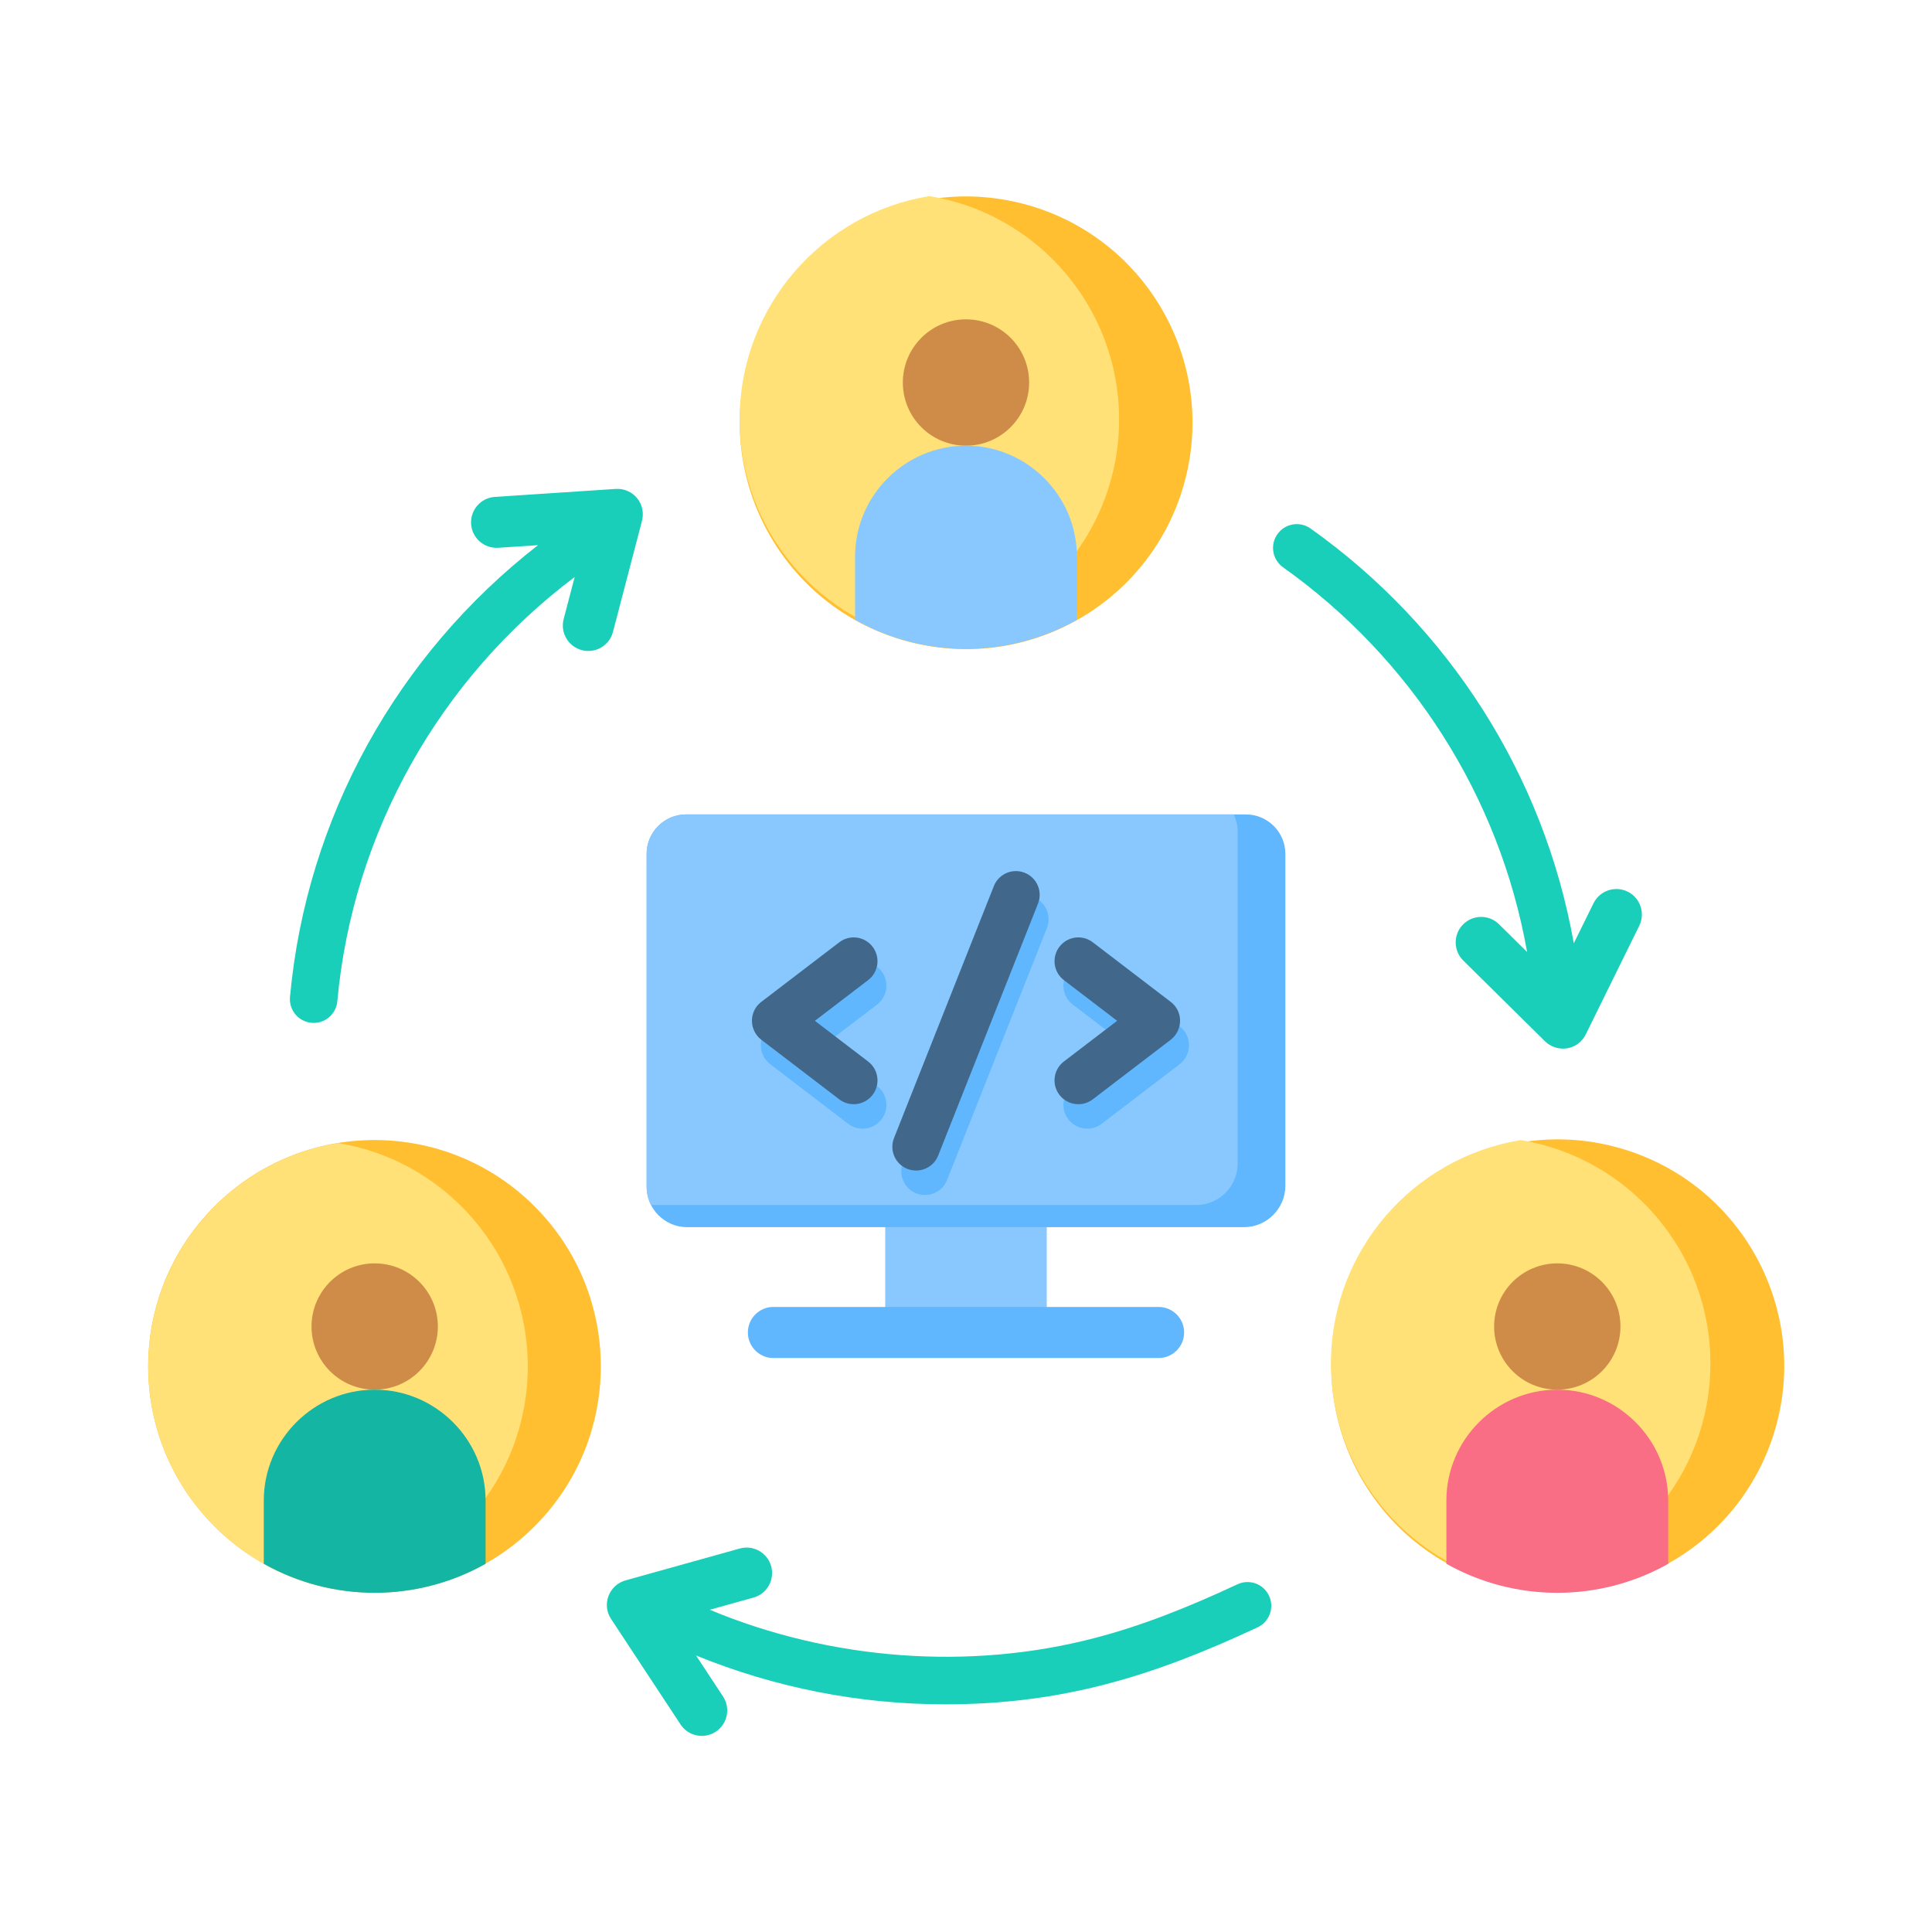
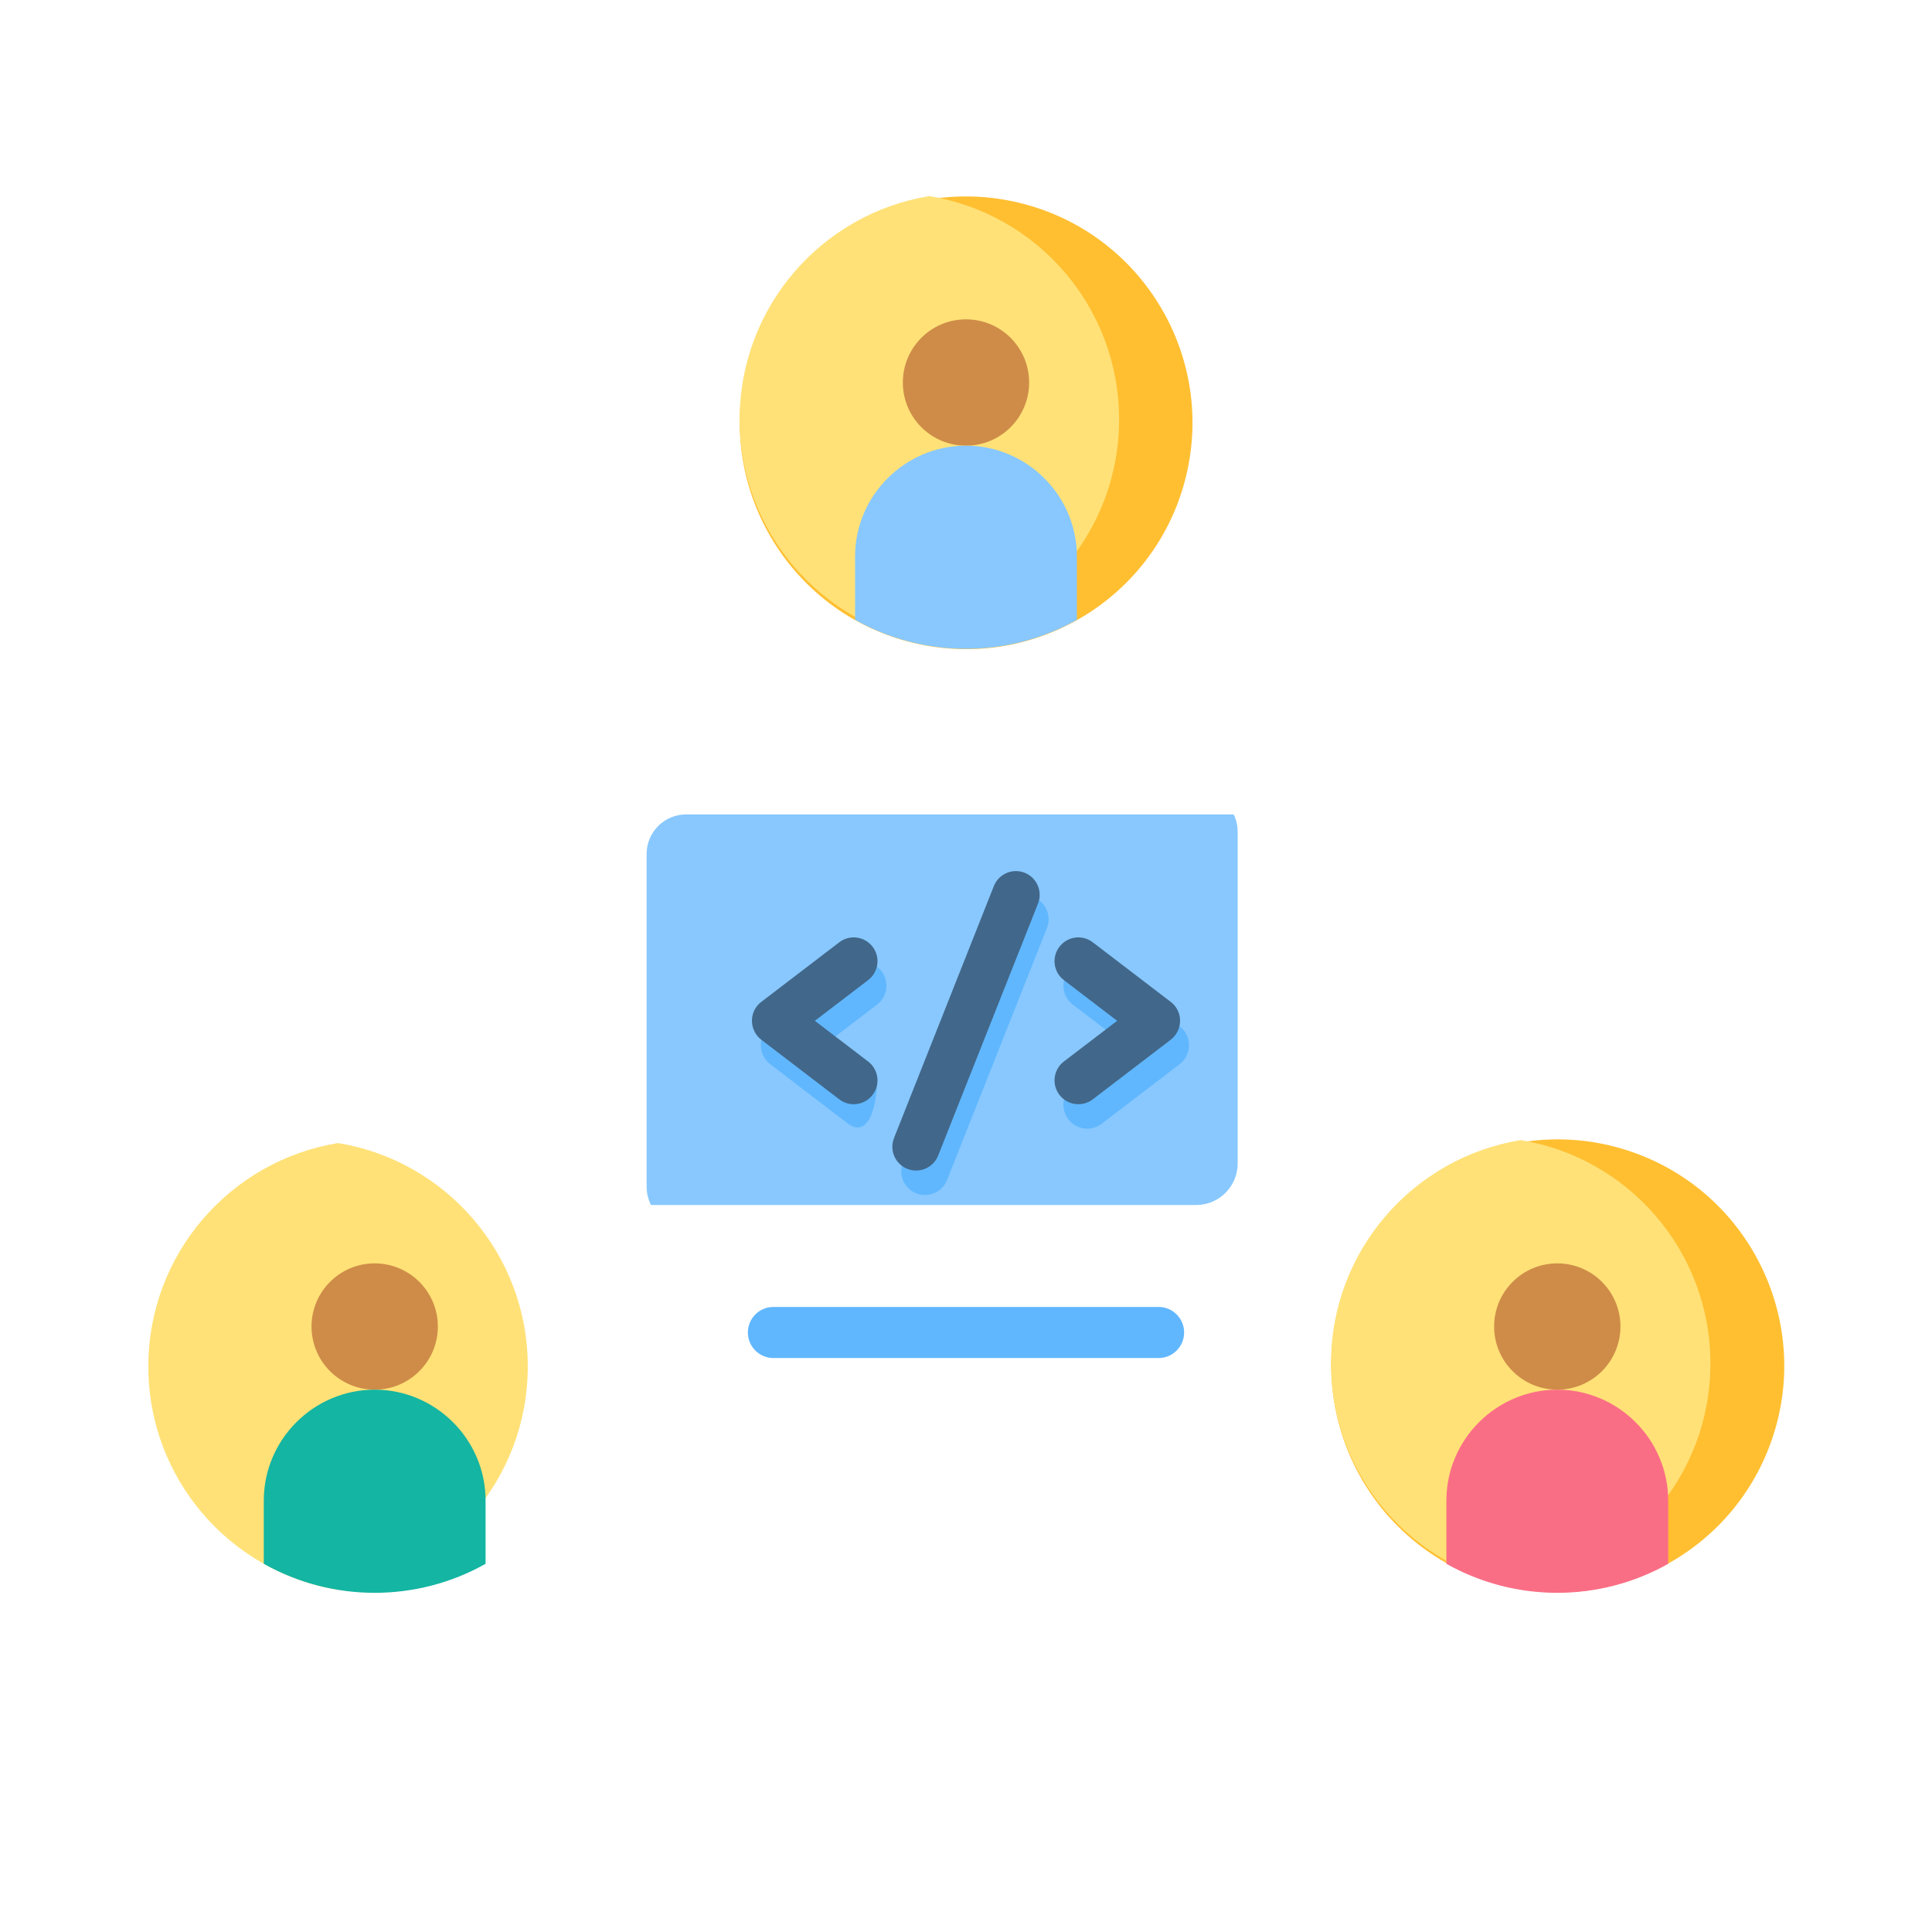
<svg xmlns="http://www.w3.org/2000/svg" width="62" height="62" viewBox="0 0 62 62" fill="none">
  <path d="M38.072 15.239C38.995 11.335 36.578 7.423 32.675 6.5C28.771 5.578 24.859 7.994 23.936 11.897C23.014 15.801 25.43 19.713 29.333 20.636C33.237 21.559 37.149 19.142 38.072 15.239Z" fill="#FFBF31" />
  <path fill-rule="evenodd" clip-rule="evenodd" d="M29.825 20.631C26.372 20.069 23.736 17.073 23.736 13.462C23.736 9.85 26.372 6.855 29.825 6.293C33.278 6.855 35.913 9.85 35.913 13.462C35.913 17.073 33.278 20.069 29.825 20.631Z" fill="#FFE177" />
  <path d="M56.848 46.237C58.176 42.45 56.182 38.303 52.395 36.975C48.608 35.647 44.462 37.641 43.134 41.428C41.806 45.215 43.8 49.361 47.587 50.689C51.374 52.017 55.52 50.024 56.848 46.237Z" fill="#FFBF31" />
  <path fill-rule="evenodd" clip-rule="evenodd" d="M48.8 50.925C45.348 50.363 42.712 47.368 42.712 43.756C42.712 40.145 45.348 37.149 48.8 36.587C52.253 37.149 54.889 40.145 54.889 43.756C54.889 47.368 52.253 50.363 48.8 50.925Z" fill="#FFE177" />
  <path fill-rule="evenodd" clip-rule="evenodd" d="M30.999 14.302C32.119 14.302 33.026 13.395 33.026 12.275C33.026 11.156 32.119 10.248 30.999 10.248C29.88 10.248 28.973 11.156 28.973 12.275C28.973 13.395 29.88 14.302 30.999 14.302Z" fill="#CF8C48" />
  <path fill-rule="evenodd" clip-rule="evenodd" d="M34.559 19.89C32.354 21.132 29.645 21.132 27.44 19.89V17.861C27.44 15.903 29.042 14.302 31 14.302C32.957 14.302 34.559 15.903 34.559 17.861V19.89H34.559Z" fill="#88C8FE" />
  <path fill-rule="evenodd" clip-rule="evenodd" d="M49.975 44.596C51.094 44.596 52.002 43.689 52.002 42.569C52.002 41.45 51.094 40.543 49.975 40.543C48.856 40.543 47.948 41.45 47.948 42.569C47.948 43.689 48.856 44.596 49.975 44.596Z" fill="#CF8C48" />
  <path fill-rule="evenodd" clip-rule="evenodd" d="M53.534 50.184C51.33 51.426 48.621 51.426 46.416 50.184V48.155C46.416 46.198 48.018 44.596 49.975 44.596C51.933 44.596 53.534 46.198 53.534 48.155V50.184Z" fill="#FA6E85" />
-   <path d="M17.154 48.983C19.99 46.147 19.99 41.549 17.154 38.712C14.318 35.876 9.719 35.876 6.883 38.712C4.046 41.549 4.046 46.147 6.883 48.983C9.719 51.82 14.318 51.82 17.154 48.983Z" fill="#FFBF31" />
  <path fill-rule="evenodd" clip-rule="evenodd" d="M10.848 51.02C7.396 50.458 4.76 47.463 4.76 43.851C4.76 40.24 7.396 37.244 10.848 36.682C14.301 37.244 16.937 40.24 16.937 43.851C16.937 47.463 14.301 50.458 10.848 51.02Z" fill="#FFE177" />
  <path fill-rule="evenodd" clip-rule="evenodd" d="M12.024 44.596C13.143 44.596 14.051 43.689 14.051 42.569C14.051 41.45 13.143 40.543 12.024 40.543C10.905 40.543 9.997 41.45 9.997 42.569C9.997 43.689 10.905 44.596 12.024 44.596Z" fill="#CF8C48" />
  <path fill-rule="evenodd" clip-rule="evenodd" d="M15.583 50.184C13.379 51.426 10.67 51.426 8.465 50.184V48.155C8.465 46.198 10.066 44.596 12.024 44.596C13.982 44.596 15.583 46.198 15.583 48.155V50.184Z" fill="#14B5A2" />
-   <path fill-rule="evenodd" clip-rule="evenodd" d="M28.408 38.21H33.592V42.761H28.408V38.21Z" fill="#88C8FE" />
-   <path fill-rule="evenodd" clip-rule="evenodd" d="M22.015 26.136H39.985C40.68 26.136 41.249 26.705 41.249 27.4V38.051C41.249 38.783 40.651 39.381 39.919 39.381H22.049C21.335 39.381 20.751 38.797 20.751 38.083V27.4C20.751 26.705 21.32 26.136 22.015 26.136Z" fill="#60B7FE" />
  <path fill-rule="evenodd" clip-rule="evenodd" d="M22.015 26.136H39.59C39.672 26.304 39.718 26.492 39.718 26.69V37.341C39.718 38.072 39.12 38.67 38.389 38.67H20.892C20.802 38.494 20.751 38.294 20.751 38.083V27.401C20.751 26.705 21.32 26.136 22.015 26.136Z" fill="#88C8FE" />
-   <path fill-rule="evenodd" clip-rule="evenodd" d="M27.219 31.024C27.554 30.768 28.033 30.832 28.289 31.167C28.545 31.503 28.481 31.982 28.146 32.238L26.437 33.544L28.146 34.85C28.481 35.106 28.545 35.585 28.289 35.92C28.033 36.255 27.554 36.319 27.219 36.064L24.727 34.159C24.325 33.858 24.306 33.25 24.716 32.937L27.219 31.024ZM30.393 37.868C30.238 38.259 29.795 38.45 29.403 38.295C29.012 38.14 28.821 37.697 28.976 37.306L32.18 29.22C32.335 28.829 32.778 28.637 33.169 28.792C33.561 28.947 33.752 29.39 33.597 29.782L30.393 37.868ZM34.427 32.238C34.092 31.982 34.028 31.503 34.284 31.167C34.54 30.832 35.019 30.768 35.354 31.024L37.857 32.937C38.267 33.25 38.248 33.858 37.846 34.159L35.354 36.063C35.019 36.319 34.54 36.255 34.284 35.92C34.028 35.585 34.092 35.105 34.427 34.849L36.136 33.543L34.427 32.238Z" fill="#60B7FE" />
+   <path fill-rule="evenodd" clip-rule="evenodd" d="M27.219 31.024C27.554 30.768 28.033 30.832 28.289 31.167C28.545 31.503 28.481 31.982 28.146 32.238L26.437 33.544L28.146 34.85C28.033 36.255 27.554 36.319 27.219 36.064L24.727 34.159C24.325 33.858 24.306 33.25 24.716 32.937L27.219 31.024ZM30.393 37.868C30.238 38.259 29.795 38.45 29.403 38.295C29.012 38.14 28.821 37.697 28.976 37.306L32.18 29.22C32.335 28.829 32.778 28.637 33.169 28.792C33.561 28.947 33.752 29.39 33.597 29.782L30.393 37.868ZM34.427 32.238C34.092 31.982 34.028 31.503 34.284 31.167C34.54 30.832 35.019 30.768 35.354 31.024L37.857 32.937C38.267 33.25 38.248 33.858 37.846 34.159L35.354 36.063C35.019 36.319 34.54 36.255 34.284 35.92C34.028 35.585 34.092 35.105 34.427 34.849L36.136 33.543L34.427 32.238Z" fill="#60B7FE" />
  <path fill-rule="evenodd" clip-rule="evenodd" d="M26.933 30.239C27.268 29.983 27.747 30.047 28.003 30.383C28.259 30.718 28.195 31.197 27.859 31.453L26.15 32.759L27.859 34.065C28.195 34.321 28.259 34.8 28.003 35.135C27.747 35.47 27.268 35.535 26.933 35.279L24.441 33.374C24.039 33.074 24.02 32.465 24.43 32.152L26.933 30.239ZM30.107 37.083C29.952 37.474 29.509 37.666 29.117 37.51C28.726 37.355 28.535 36.912 28.69 36.521L31.894 28.435C32.049 28.044 32.492 27.852 32.883 28.008C33.274 28.163 33.466 28.606 33.311 28.997L30.107 37.083ZM34.141 31.453C33.806 31.197 33.742 30.718 33.998 30.383C34.254 30.047 34.733 29.983 35.068 30.239L37.571 32.152C37.981 32.465 37.961 33.074 37.56 33.374L35.068 35.279C34.733 35.535 34.254 35.47 33.998 35.135C33.742 34.8 33.806 34.321 34.141 34.065L35.85 32.759L34.141 31.453Z" fill="#41678A" />
  <path fill-rule="evenodd" clip-rule="evenodd" d="M24.82 43.581C24.367 43.581 24 43.214 24 42.761C24 42.308 24.367 41.941 24.82 41.941H37.18C37.632 41.941 38 42.308 38 42.761C38 43.214 37.632 43.581 37.18 43.581H24.82Z" fill="#60B7FE" />
-   <path fill-rule="evenodd" clip-rule="evenodd" d="M49.006 30.55C48.12 25.547 45.283 21.126 41.174 18.205C40.831 17.96 40.75 17.484 40.995 17.14C41.239 16.797 41.715 16.717 42.059 16.961C46.493 20.113 49.547 24.875 50.505 30.271L51.138 28.986C51.338 28.581 51.829 28.415 52.234 28.614C52.639 28.814 52.805 29.305 52.605 29.71L50.888 33.196C50.636 33.708 49.963 33.809 49.56 33.396L46.959 30.826C46.637 30.509 46.632 29.991 46.949 29.669C47.266 29.347 47.783 29.343 48.105 29.66L49.006 30.55ZM15.986 17.579C15.535 17.607 15.146 17.265 15.118 16.814C15.09 16.363 15.432 15.974 15.883 15.946L19.761 15.69C20.306 15.655 20.766 16.162 20.591 16.758L19.671 20.278C19.558 20.715 19.111 20.978 18.674 20.864C18.238 20.751 17.975 20.305 18.088 19.868L18.442 18.517C14.133 21.759 11.322 26.689 10.825 32.133C10.787 32.552 10.416 32.861 9.996 32.823C9.577 32.785 9.268 32.415 9.306 31.995C9.834 26.226 12.757 20.999 17.266 17.495L15.986 17.579ZM23.203 54.442C23.451 54.819 23.346 55.325 22.969 55.573C22.593 55.82 22.086 55.716 21.839 55.339L19.609 51.952C19.302 51.486 19.548 50.862 20.074 50.717L20.074 50.716L23.742 49.693C24.177 49.573 24.628 49.828 24.748 50.263C24.868 50.698 24.613 51.149 24.178 51.269L22.778 51.659C26.651 53.275 31.105 53.621 35.145 52.562C36.658 52.166 38.128 51.582 39.711 50.842C40.093 50.663 40.546 50.828 40.725 51.209C40.903 51.591 40.738 52.044 40.357 52.223C36.993 53.796 34.087 54.694 30.332 54.694C27.578 54.694 24.86 54.157 22.337 53.126L23.203 54.442Z" fill="#19CFBA" />
</svg>